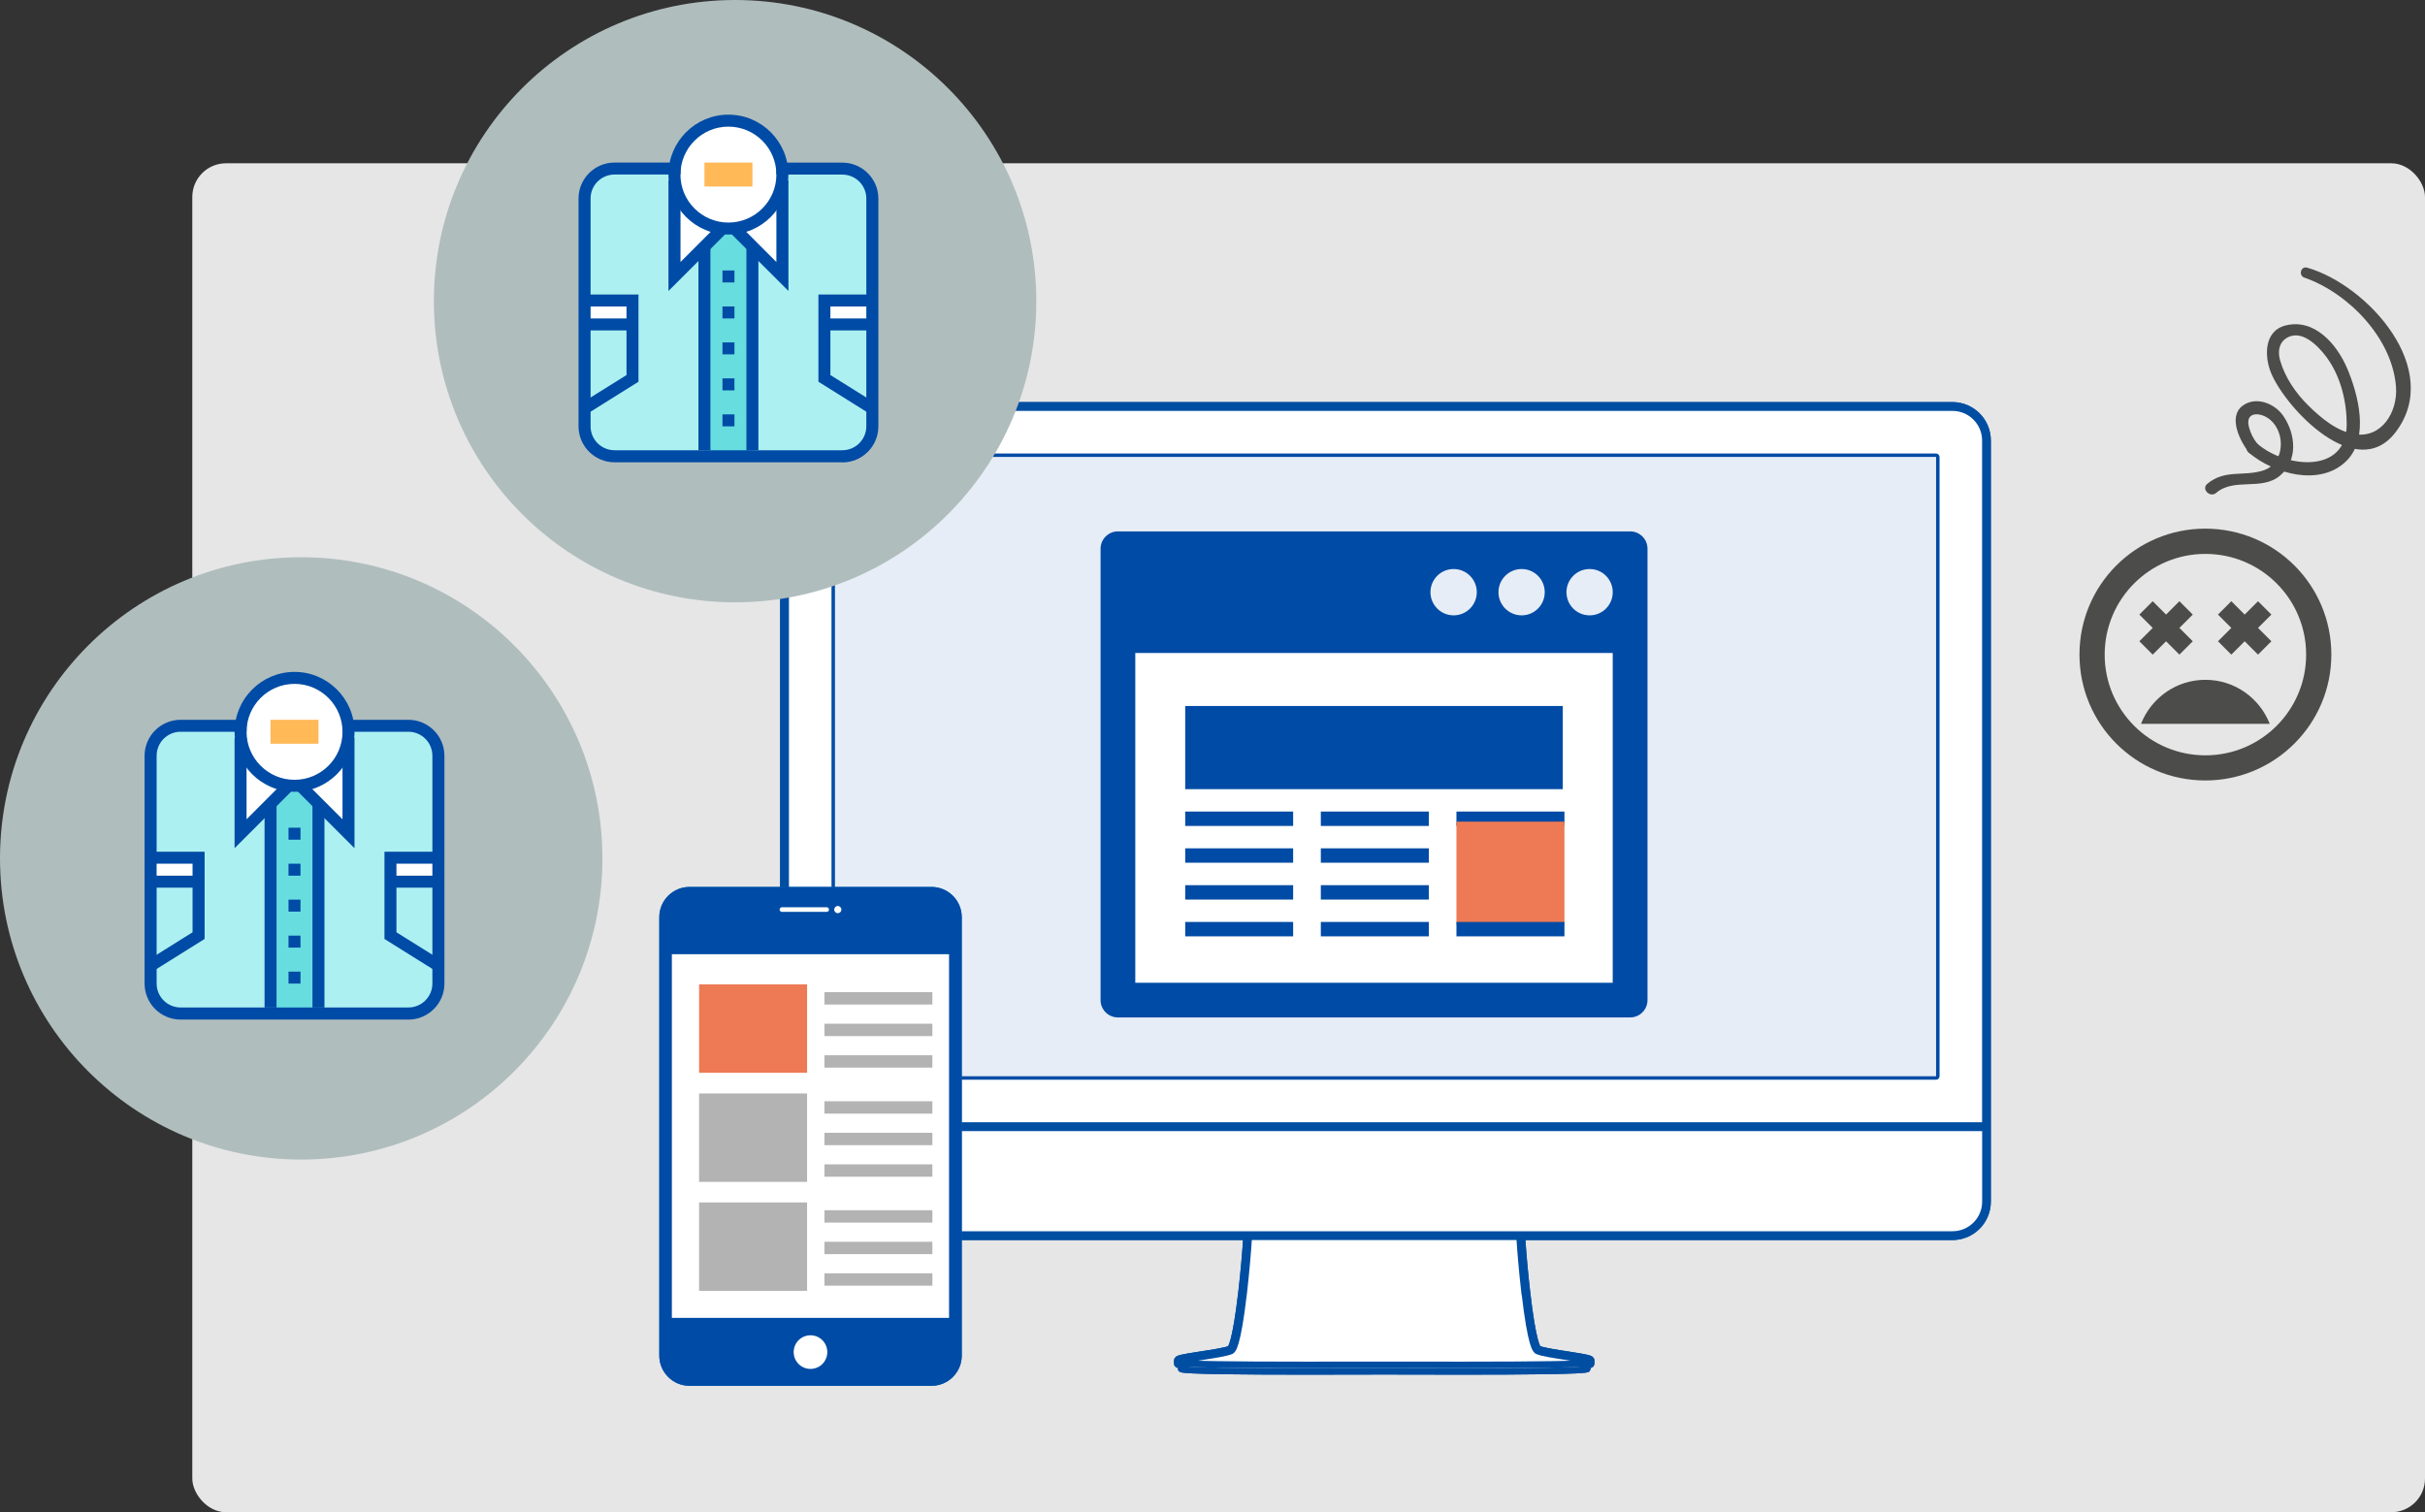
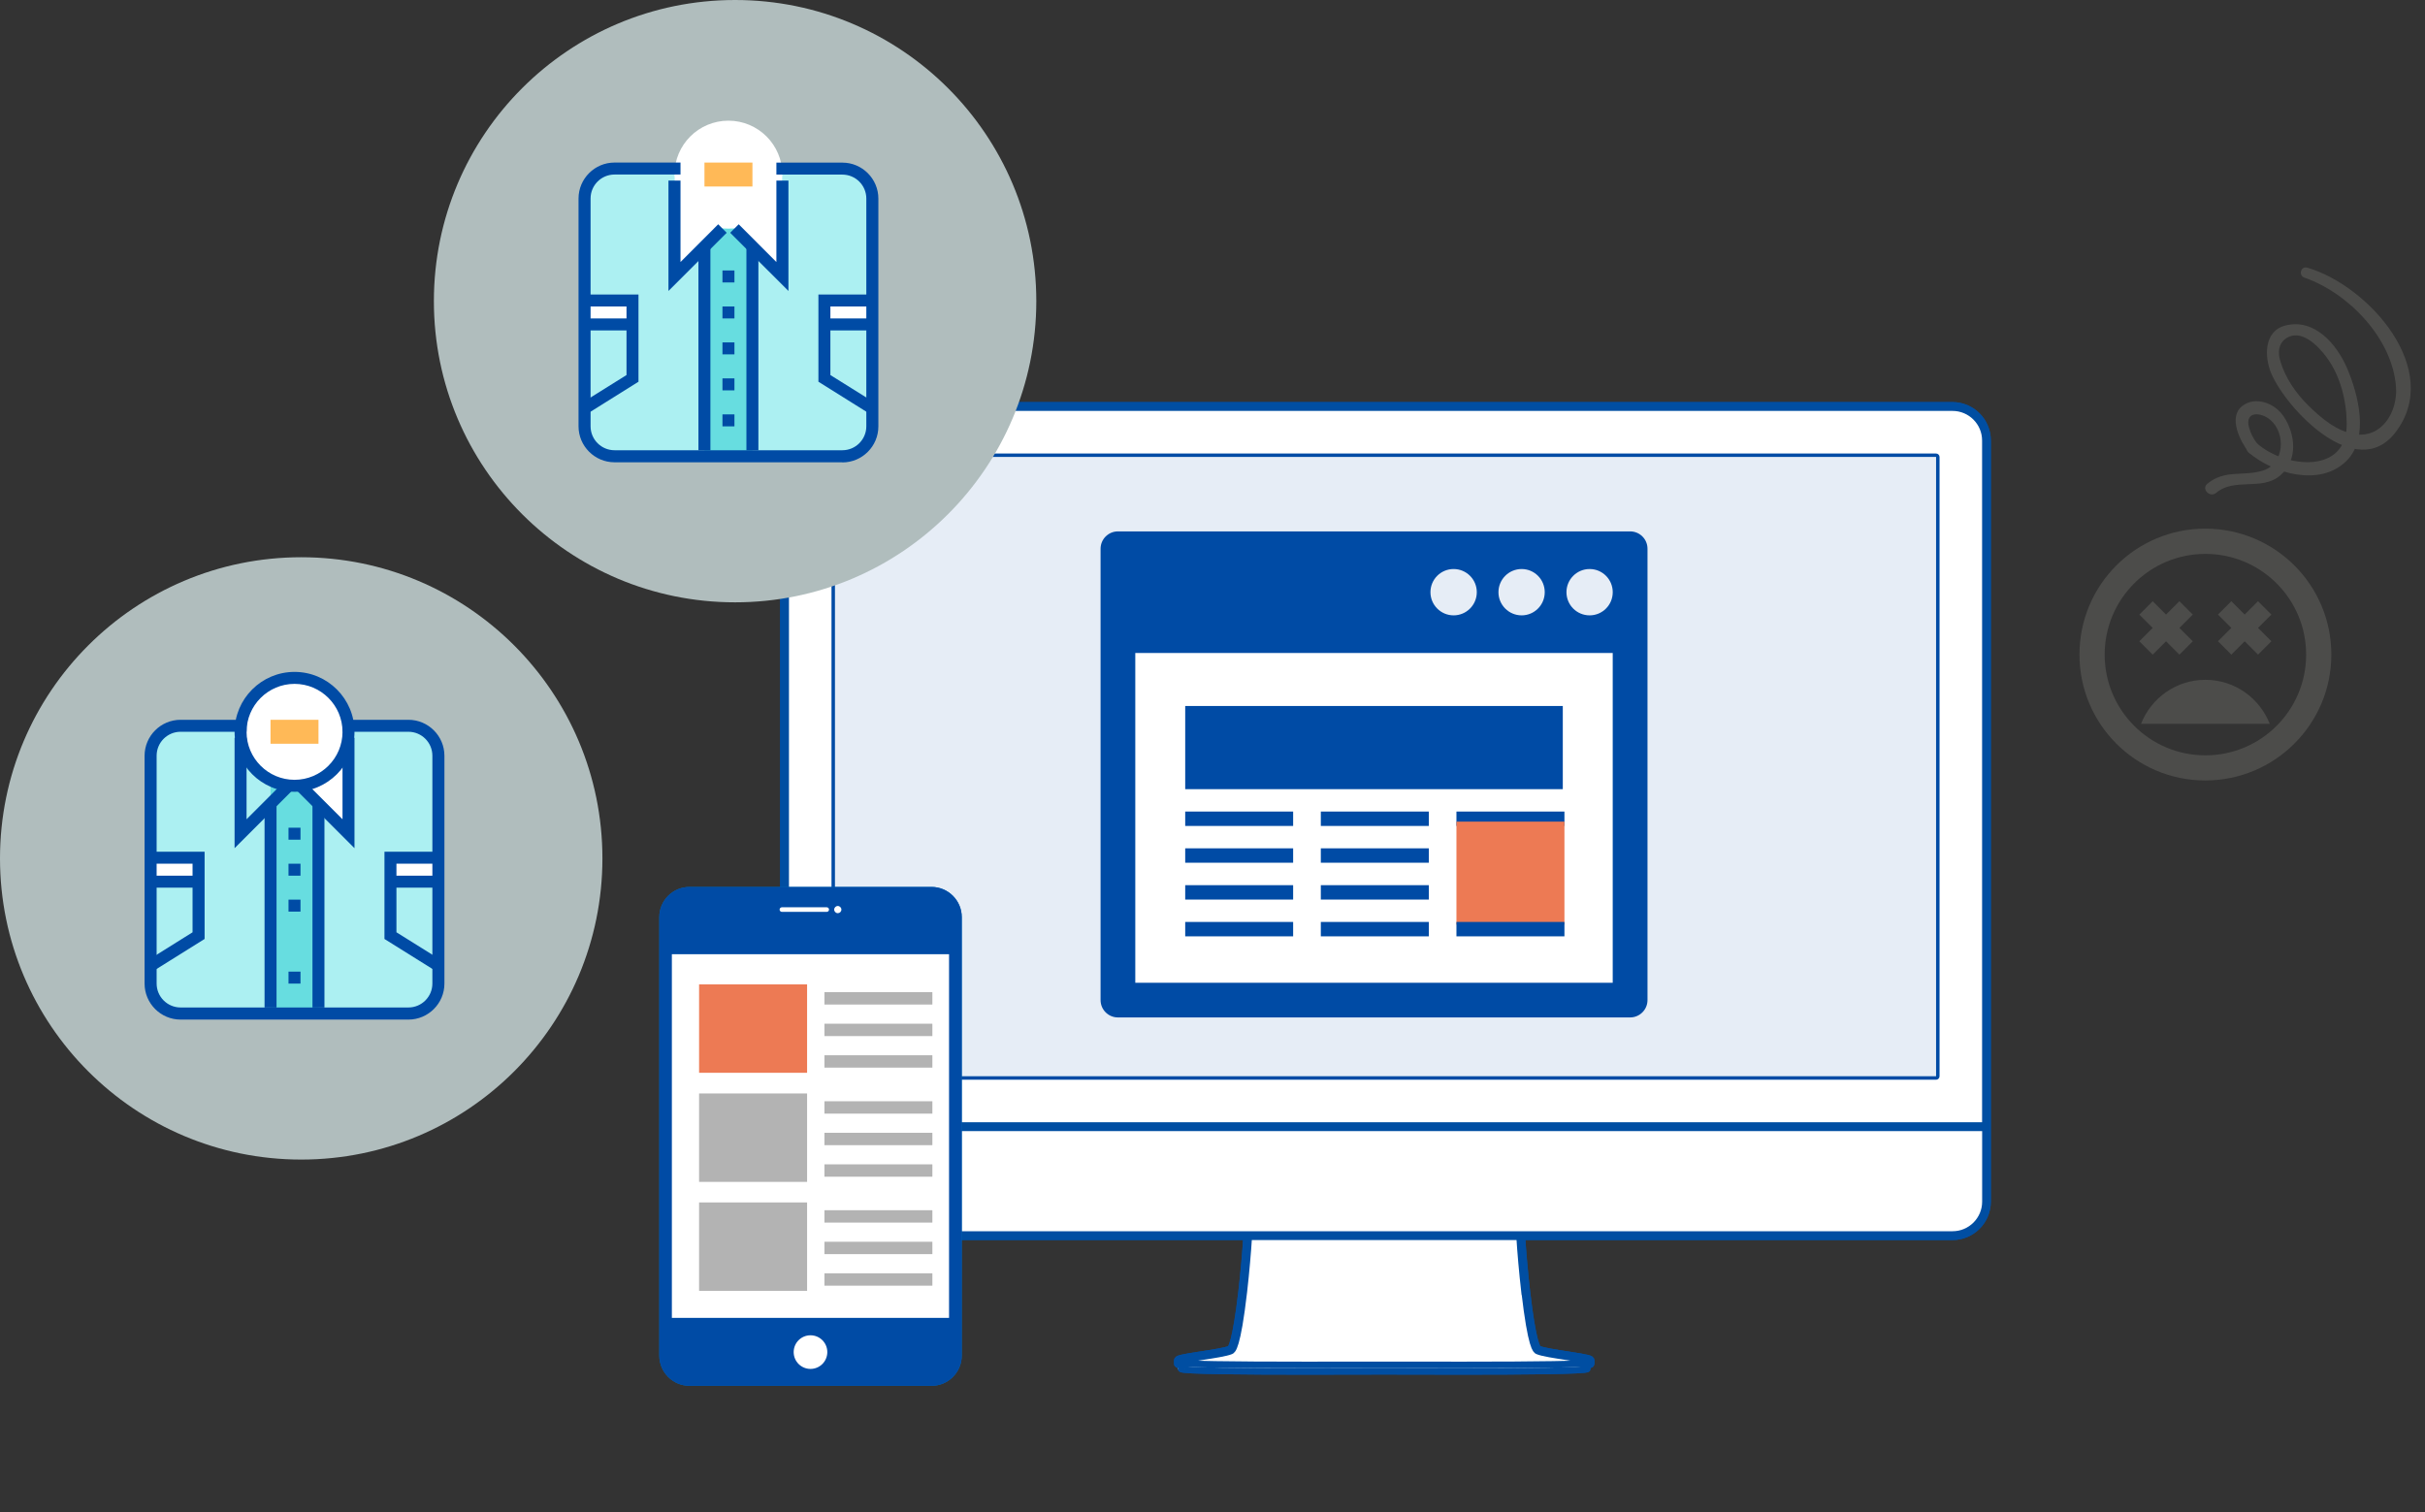
<svg xmlns="http://www.w3.org/2000/svg" id="design" width="370.5" height="231.08" viewBox="0 0 370.5 231.08">
  <rect x="0" y="0" width="370.5" height="231.08" fill="#333333" stroke="none" />
-   <rect x="29.38" y="24.95" width="341.12" height="206.13" rx="5.15" ry="5.15" style="fill: #e6e6e6;" />
  <g>
    <g>
      <g>
        <path d="m298.31,61.55H125.06c-2.97,0-5.37,2.79-5.37,5.76v116.31c0,2.97,2.4,5.47,5.37,5.47h65.39c-.14,2.62-.41,5.35-.75,8.31-.93,8.02-1.65,8.69-1.78,8.75-.66.29-2.62.58-4.39.86-3.17.49-3.56.58-3.56.88v1.27c0,.34,10.37.4,19.54.4,4.64,0,9.15-.01,11.86-.02,2.71,0,6.89.02,11.53.02,9.17,0,19.09-.06,19.09-.4v-.53c.87-.08.87-.17.87-.28v-.45c0-.3-.31-.41-3.48-.9-1.77-.27-3.72-.58-4.38-.87-.14-.06-.82-.71-1.75-8.73-.34-2.96-.58-5.69-.72-8.31h65.77c2.97,0,5.7-2.5,5.7-5.47v-116.31c0-2.97-2.73-5.76-5.7-5.76Z" style="fill: #fff;" />
        <path d="m298.31,61.94H125.06c-2.97,0-5.37,2.41-5.37,5.37v116.31c0,2.97,2.41,5.37,5.37,5.37h65.39c-.14,2.28-.41,5.4-.75,8.36-.93,8.02-1.65,8.72-1.78,8.78-.66.29-2.67.6-4.44.87-3.17.49-3.61.6-3.61.9v.45c0,.11,0,.21.59.28v.53c0,.34,10.13.4,19.29.4,4.64,0,9.03-.02,11.74-.02,2.71,0,7.1.02,11.74.02,9.17,0,19.29-.06,19.29-.4v-.53c.59-.08.59-.17.59-.28v-.45c0-.3-.44-.41-3.61-.9-1.77-.27-3.78-.58-4.44-.87-.14-.06-.86-.76-1.78-8.78-.34-2.96-.61-6.08-.75-8.36h65.77c2.97,0,5.37-2.41,5.37-5.37v-116.31c0-2.97-2.41-5.37-5.37-5.37Z" style="fill: none; stroke: #004ea2; stroke-miterlimit: 10;" />
        <path d="m232.94,197.39c1,8.62,1.74,8.95,1.99,9.06.7.31,2.65.6,4.53.89,1.34.21,3,.46,3.31.62v.28c-.84.22-7.38.33-19.44.33-2.86,0-5.56,0-7.95-.01-1.5,0-2.83,0-3.89,0-1.06,0-2.39,0-3.89,0-2.39,0-5.09.01-7.95.01-12.06,0-18.6-.11-19.44-.33v-.28c.32-.16,1.97-.41,3.31-.62,1.88-.29,3.83-.59,4.53-.89.25-.11.99-.43,1.99-9.06.34-2.97.61-6.11.75-8.4h41.38c.14,2.29.41,5.42.75,8.4Z" style="fill: none; stroke: #004ea2; stroke-miterlimit: 10;" />
        <path d="m303.34,183.62c0,2.77-2.25,5.02-5.02,5.02H125.06c-2.77,0-5.02-2.25-5.02-5.02v-11.28h183.3v11.28Z" style="fill: none; stroke: #004ea2; stroke-miterlimit: 10;" />
        <path d="m120.04,171.99v-104.68c0-2.77,2.25-5.02,5.02-5.02h173.25c2.77,0,5.02,2.25,5.02,5.02v104.68H120.04Z" style="fill: none; stroke: #004ea2; stroke-miterlimit: 10;" />
        <path d="m295.8,69.3H127.57c-.29,0-.53.24-.53.53v94.63c0,.29.24.53.53.53h168.23c.29,0,.53-.24.53-.53v-94.63c0-.29-.24-.53-.53-.53Zm0,95.15H127.57v-94.63h168.23v94.63Z" style="fill: #004ba5;" />
        <rect x="127.57" y="69.82" width="168.23" height="94.63" style="fill: #004ba5; opacity: .1;" />
        <path d="m298.31,61.55H125.06c-2.97,0-5.37,2.79-5.37,5.76v116.31c0,2.97,2.4,5.47,5.37,5.47h65.39c-.14,2.62-.41,5.35-.75,8.31-.93,8.02-1.65,8.69-1.78,8.75-.66.29-2.62.58-4.39.86-3.17.49-3.56.58-3.56.88v1.27c0,.34,10.37.4,19.54.4,4.64,0,9.15-.01,11.86-.02,2.71,0,6.89.02,11.53.02,9.17,0,19.09-.06,19.09-.4v-.53c.87-.08.87-.17.87-.28v-.45c0-.3-.31-.41-3.48-.9-1.77-.27-3.72-.58-4.38-.87-.14-.06-.82-.71-1.75-8.73-.34-2.96-.58-5.69-.72-8.31h65.77c2.97,0,5.7-2.5,5.7-5.47v-116.31c0-2.97-2.73-5.76-5.7-5.76Z" style="fill: #fff;" />
        <path d="m298.31,61.94H125.06c-2.97,0-5.37,2.41-5.37,5.37v116.31c0,2.97,2.41,5.37,5.37,5.37h65.39c-.14,2.28-.41,5.4-.75,8.36-.93,8.02-1.65,8.72-1.78,8.78-.66.29-2.67.6-4.44.87-3.17.49-3.61.6-3.61.9v.45c0,.11,0,.21.59.28v.53c0,.34,10.13.4,19.29.4,4.64,0,9.03-.02,11.74-.02,2.71,0,7.1.02,11.74.02,9.17,0,19.29-.06,19.29-.4v-.53c.59-.08.59-.17.59-.28v-.45c0-.3-.44-.41-3.61-.9-1.77-.27-3.78-.58-4.44-.87-.14-.06-.86-.76-1.78-8.78-.34-2.96-.61-6.08-.75-8.36h65.77c2.97,0,5.37-2.41,5.37-5.37v-116.31c0-2.97-2.41-5.37-5.37-5.37Z" style="fill: none; stroke: #004ea2; stroke-miterlimit: 10;" />
        <path d="m232.94,197.39c1,8.62,1.74,8.95,1.99,9.06.7.31,2.65.6,4.53.89,1.34.21,3,.46,3.31.62v.28c-.84.22-7.38.33-19.44.33-2.86,0-5.56,0-7.95-.01-1.5,0-2.83,0-3.89,0-1.06,0-2.39,0-3.89,0-2.39,0-5.09.01-7.95.01-12.06,0-18.6-.11-19.44-.33v-.28c.32-.16,1.97-.41,3.31-.62,1.88-.29,3.83-.59,4.53-.89.25-.11.99-.43,1.99-9.06.34-2.97.61-6.11.75-8.4h41.38c.14,2.29.41,5.42.75,8.4Z" style="fill: none; stroke: #004ea2; stroke-miterlimit: 10;" />
        <path d="m303.34,183.62c0,2.77-2.25,5.02-5.02,5.02H125.06c-2.77,0-5.02-2.25-5.02-5.02v-11.28h183.3v11.28Z" style="fill: none; stroke: #004ea2; stroke-miterlimit: 10;" />
        <path d="m120.04,171.99v-104.68c0-2.77,2.25-5.02,5.02-5.02h173.25c2.77,0,5.02,2.25,5.02,5.02v104.68H120.04Z" style="fill: none; stroke: #004ea2; stroke-miterlimit: 10;" />
        <path d="m295.8,69.3H127.57c-.29,0-.53.24-.53.53v94.63c0,.29.24.53.53.53h168.23c.29,0,.53-.24.53-.53v-94.63c0-.29-.24-.53-.53-.53Zm0,95.15H127.57v-94.63h168.23v94.63Z" style="fill: #004ba5;" />
        <rect x="127.57" y="69.82" width="168.23" height="94.63" style="fill: #004ba5; opacity: .1;" />
      </g>
      <g>
        <rect x="173.45" y="99.78" width="72.95" height="50.4" style="fill: #fff;" />
        <path d="m249.06,81.2h-78.26c-1.46,0-2.65,1.19-2.65,2.65v68.97c0,1.47,1.19,2.65,2.65,2.65h78.26c1.46,0,2.65-1.19,2.65-2.65v-68.97c0-1.47-1.19-2.65-2.65-2.65Zm-16.58,5.75c1.95,0,3.53,1.58,3.53,3.54s-1.58,3.54-3.53,3.54-3.54-1.58-3.54-3.54,1.59-3.54,3.54-3.54Zm-10.39,0c1.95,0,3.54,1.58,3.54,3.54s-1.59,3.54-3.54,3.54-3.54-1.58-3.54-3.54,1.58-3.54,3.54-3.54Zm24.31,63.23h-72.95v-50.4h72.95v50.4Zm-3.53-56.15c-1.96,0-3.54-1.58-3.54-3.54s1.59-3.54,3.54-3.54,3.53,1.58,3.53,3.54-1.58,3.54-3.53,3.54Z" style="fill: #004ba5;" />
        <rect x="181.08" y="107.88" width="57.69" height="12.71" style="fill: #004ba5;" />
        <g>
          <rect x="181.08" y="124.01" width="16.49" height="2.2" style="fill: #004ba5;" />
          <rect x="181.08" y="129.63" width="16.49" height="2.2" style="fill: #004ba5;" />
          <rect x="181.08" y="135.26" width="16.49" height="2.2" style="fill: #004ba5;" />
          <rect x="181.08" y="140.88" width="16.49" height="2.2" style="fill: #004ba5;" />
        </g>
        <g>
          <rect x="201.8" y="124.01" width="16.5" height="2.2" style="fill: #004ba5;" />
          <rect x="201.8" y="129.63" width="16.5" height="2.2" style="fill: #004ba5;" />
          <rect x="201.8" y="135.26" width="16.5" height="2.2" style="fill: #004ba5;" />
          <rect x="201.8" y="140.88" width="16.5" height="2.2" style="fill: #004ba5;" />
        </g>
        <g>
          <rect x="222.52" y="124.01" width="16.5" height="2.2" style="fill: #004ba5;" />
          <rect x="222.52" y="125.55" width="16.5" height="15.75" style="fill: #ed7a54;" />
          <rect x="222.52" y="140.88" width="16.5" height="2.2" style="fill: #004ba5;" />
        </g>
      </g>
    </g>
    <g>
      <g>
        <g>
          <path d="m105.35,135.53h36.97c2.55,0,4.62,2.07,4.62,4.62v66.99c0,2.55-2.07,4.62-4.62,4.62h-36.97c-2.55,0-4.62-2.07-4.62-4.62v-66.99c0-2.55,2.07-4.62,4.62-4.62Z" style="fill: #006db8;" />
          <path d="m105.35,135.53h36.97c2.55,0,4.62,2.07,4.62,4.62v66.99c0,2.55-2.07,4.62-4.62,4.62h-36.97c-2.55,0-4.62-2.07-4.62-4.62v-66.99c0-2.55,2.07-4.62,4.62-4.62Z" style="fill: #004ba5;" />
        </g>
        <rect x="102.65" y="145.81" width="42.35" height="55.57" style="fill: #fff;" />
        <path d="m128.55,138.99c0,.31-.25.55-.55.55s-.55-.25-.55-.55.25-.55.55-.55.55.25.55.55Z" style="fill: #fff;" />
        <path d="m126.31,139.34h-6.85c-.19,0-.35-.16-.35-.35s.16-.35.35-.35h6.85c.19,0,.35.15.35.35s-.16.35-.35.35Z" style="fill: #fff;" />
        <path d="m123.83,204.04c-1.42,0-2.57,1.15-2.57,2.57s1.15,2.57,2.57,2.57,2.57-1.15,2.57-2.57-1.15-2.57-2.57-2.57Z" style="fill: #fff;" />
      </g>
      <rect x="106.81" y="150.42" width="16.5" height="13.51" style="fill: #ed7a54;" />
      <rect x="125.96" y="151.61" width="16.49" height="1.89" style="fill: #b3b3b3;" />
      <rect x="125.96" y="156.43" width="16.49" height="1.89" style="fill: #b3b3b3;" />
      <rect x="125.96" y="161.25" width="16.49" height="1.89" style="fill: #b3b3b3;" />
      <rect x="106.81" y="167.09" width="16.5" height="13.51" style="fill: #b3b3b3;" />
      <rect x="125.96" y="168.28" width="16.49" height="1.89" style="fill: #b3b3b3;" />
      <rect x="125.96" y="173.1" width="16.49" height="1.89" style="fill: #b3b3b3;" />
      <rect x="125.96" y="177.92" width="16.49" height="1.89" style="fill: #b3b3b3;" />
      <rect x="106.81" y="183.74" width="16.5" height="13.51" style="fill: #b3b3b3;" />
      <rect x="125.96" y="184.93" width="16.49" height="1.89" style="fill: #b3b3b3;" />
      <rect x="125.96" y="189.75" width="16.49" height="1.89" style="fill: #b3b3b3;" />
      <rect x="125.96" y="194.57" width="16.49" height="1.89" style="fill: #b3b3b3;" />
    </g>
  </g>
  <g>
    <circle cx="46.02" cy="131.17" r="46.02" style="fill: #b0bdbd;" />
    <g>
      <path d="m37.67,110.91h-10.08c-2.53,0-4.58,2.05-4.58,4.58v34.81c0,2.53,2.05,4.58,4.58,4.58h34.81c2.53,0,4.58-2.05,4.58-4.58v-34.81c0-2.53-2.05-4.58-4.58-4.58h-24.73Z" style="fill: #acf0f2;" />
      <rect x="59.65" y="131.06" width="7.33" height="3.66" style="fill: #fff;" />
      <rect x="23.01" y="131.06" width="7.33" height="3.66" style="fill: #fff;" />
      <rect x="41.33" y="120.07" width="7.33" height="34.81" style="fill: #67dde0;" />
      <circle cx="45" cy="111.83" r="8.24" style="fill: #fff;" />
-       <polygon points="44.08 120.07 36.75 127.4 36.75 112.74 44.08 120.07" style="fill: #fff;" />
      <polygon points="35.84 129.61 35.84 112.74 37.67 112.74 37.67 125.19 43.43 119.42 44.73 120.72 35.84 129.61" style="fill: #004ba5;" />
      <polygon points="45.91 120.07 53.24 127.4 53.24 112.74 45.91 120.07" style="fill: #fff;" />
      <polygon points="54.16 129.61 45.27 120.72 46.56 119.42 52.33 125.19 52.33 112.74 54.16 112.74 54.16 129.61" style="fill: #004ba5;" />
      <path d="m45,120.99c-5.05,0-9.16-4.11-9.16-9.16s4.11-9.16,9.16-9.16,9.16,4.11,9.16,9.16-4.11,9.16-9.16,9.16Zm0-16.49c-4.04,0-7.33,3.29-7.33,7.33s3.29,7.33,7.33,7.33,7.33-3.29,7.33-7.33-3.29-7.33-7.33-7.33Z" style="fill: #004ba5;" />
      <rect x="40.42" y="122.82" width="1.83" height="31.14" style="fill: #004ba5;" />
      <rect x="47.74" y="122.82" width="1.83" height="31.14" style="fill: #004ba5;" />
      <rect x="44.08" y="126.48" width="1.83" height="1.83" style="fill: #004ba5;" />
      <rect x="44.08" y="131.98" width="1.83" height="1.83" style="fill: #004ba5;" />
      <rect x="44.08" y="137.47" width="1.83" height="1.83" style="fill: #004ba5;" />
-       <rect x="44.08" y="142.97" width="1.83" height="1.83" style="fill: #004ba5;" />
      <rect x="44.08" y="148.47" width="1.83" height="1.83" style="fill: #004ba5;" />
      <rect x="41.33" y="109.99" width="7.33" height="3.66" style="fill: #ffb957;" />
      <g>
        <polygon points="66.5 148.33 58.74 143.48 58.74 130.15 66.98 130.15 66.98 131.98 60.57 131.98 60.57 142.46 67.47 146.77 66.5 148.33" style="fill: #004ba5;" />
        <rect x="59.65" y="133.81" width="7.33" height="1.83" style="fill: #004ba5;" />
      </g>
      <g>
        <polygon points="23.5 148.33 22.53 146.77 29.42 142.46 29.42 131.98 23.01 131.98 23.01 130.15 31.26 130.15 31.26 143.48 23.5 148.33" style="fill: #004ba5;" />
        <rect x="23.01" y="133.81" width="7.33" height="1.83" style="fill: #004ba5;" />
      </g>
      <path d="m62.4,155.8H27.59c-3.03,0-5.5-2.47-5.5-5.5v-34.81c0-3.03,2.47-5.5,5.5-5.5h10.08v1.83h-10.08c-2.02,0-3.66,1.64-3.66,3.66v34.81c0,2.02,1.64,3.66,3.66,3.66h34.81c2.02,0,3.66-1.64,3.66-3.66v-34.81c0-2.02-1.64-3.66-3.66-3.66h-10.08v-1.83h10.08c3.03,0,5.5,2.47,5.5,5.5v34.81c0,3.03-2.47,5.5-5.5,5.5Z" style="fill: #004ba5;" />
    </g>
  </g>
  <g>
    <circle cx="112.31" cy="46.02" r="46.02" style="fill: #b0bdbd;" />
    <g>
      <path d="m103.97,25.76h-10.08c-2.53,0-4.58,2.05-4.58,4.58v34.81c0,2.53,2.05,4.58,4.58,4.58h34.81c2.53,0,4.58-2.05,4.58-4.58V30.34c0-2.53-2.05-4.58-4.58-4.58h-24.73Z" style="fill: #acf0f2;" />
      <rect x="125.95" y="45.91" width="7.33" height="3.66" style="fill: #fff;" />
      <rect x="89.31" y="45.91" width="7.33" height="3.66" style="fill: #fff;" />
      <rect x="107.63" y="34.92" width="7.33" height="34.81" style="fill: #67dde0;" />
      <circle cx="111.29" cy="26.68" r="8.24" style="fill: #fff;" />
      <polygon points="110.38 34.92 103.05 42.25 103.05 27.59 110.38 34.92" style="fill: #fff;" />
      <polygon points="102.13 44.46 102.13 27.59 103.97 27.59 103.97 40.04 109.73 34.27 111.03 35.57 102.13 44.46" style="fill: #004ba5;" />
      <polygon points="112.21 34.92 119.54 42.25 119.54 27.59 112.21 34.92" style="fill: #fff;" />
      <polygon points="120.46 44.46 111.56 35.57 112.86 34.27 118.62 40.04 118.62 27.59 120.46 27.59 120.46 44.46" style="fill: #004ba5;" />
-       <path d="m111.29,35.84c-5.05,0-9.16-4.11-9.16-9.16s4.11-9.16,9.16-9.16,9.16,4.11,9.16,9.16-4.11,9.16-9.16,9.16Zm0-16.49c-4.04,0-7.33,3.29-7.33,7.33s3.29,7.33,7.33,7.33,7.33-3.29,7.33-7.33-3.29-7.33-7.33-7.33Z" style="fill: #004ba5;" />
      <rect x="106.71" y="37.67" width="1.83" height="31.14" style="fill: #004ba5;" />
      <rect x="114.04" y="37.67" width="1.83" height="31.14" style="fill: #004ba5;" />
      <rect x="110.38" y="41.33" width="1.83" height="1.83" style="fill: #004ba5;" />
      <rect x="110.38" y="46.83" width="1.83" height="1.83" style="fill: #004ba5;" />
      <rect x="110.38" y="52.32" width="1.83" height="1.83" style="fill: #004ba5;" />
      <rect x="110.38" y="57.82" width="1.83" height="1.83" style="fill: #004ba5;" />
      <rect x="110.38" y="63.32" width="1.83" height="1.83" style="fill: #004ba5;" />
      <rect x="107.63" y="24.84" width="7.33" height="3.66" style="fill: #ffb957;" />
      <g>
        <polygon points="132.79 63.18 125.04 58.33 125.04 45 133.28 45 133.28 46.83 126.87 46.83 126.87 57.31 133.77 61.62 132.79 63.18" style="fill: #004ba5;" />
        <rect x="125.95" y="48.66" width="7.33" height="1.83" style="fill: #004ba5;" />
      </g>
      <g>
        <polygon points="89.8 63.18 88.82 61.62 95.72 57.31 95.72 46.83 89.31 46.83 89.31 45 97.55 45 97.55 58.33 89.8 63.18" style="fill: #004ba5;" />
        <rect x="89.31" y="48.66" width="7.33" height="1.83" style="fill: #004ba5;" />
      </g>
      <path d="m128.7,70.64h-34.81c-3.03,0-5.5-2.47-5.5-5.5V30.34c0-3.03,2.47-5.5,5.5-5.5h10.08v1.83h-10.08c-2.02,0-3.66,1.64-3.66,3.66v34.81c0,2.02,1.64,3.66,3.66,3.66h34.81c2.02,0,3.66-1.64,3.66-3.66V30.34c0-2.02-1.64-3.66-3.66-3.66h-10.08v-1.83h10.08c3.03,0,5.5,2.47,5.5,5.5v34.81c0,3.03-2.47,5.5-5.5,5.5Z" style="fill: #004ba5;" />
    </g>
  </g>
  <g>
    <path d="m344.88,67.81c-.61-.79-1.01-1.56-1.27-2.52-.67-2.5,1.83-2.35,3.26-1.13,2.41,2.07,2.14,6.66-1.03,7.71-3.06,1.01-5.88-.21-8.6,2.06-.96.8.41,2.19,1.36,1.38,2.79-2.37,6.95-.26,9.76-2.64,2.76-2.34,2.4-6.31.51-9.09-1.34-1.98-4.28-3.1-6.29-1.54-2.21,1.72-.27,5.47.98,7.06.74.94,2.05-.37,1.32-1.3h0Z" style="fill: #4c4c4a;" />
    <path d="m352.07,42.42c6.79,2.37,13.47,9.33,14,16.71.28,3.83-2.2,7.9-6.35,7.21-2.73-.45-5.15-2.51-7.04-4.37-1.92-1.89-3.54-4.25-4.3-6.84-.35-1.18-.3-2.53.76-3.33,2.35-1.75,5.03,1.05,6.28,2.73,2.16,2.89,3.11,6.72,3.12,10.27.03,7.71-9.36,6.73-13.64,3.01-.92-.8-2.28.53-1.35,1.33,3.83,3.27,10.91,5.28,14.94,1.3,3.58-3.54,1.78-10.25.11-14.17-1.59-3.71-4.99-7.64-9.39-6.54-3.38.84-3.27,4.86-2.17,7.4,2.38,5.46,12.97,16.61,18.89,9.01,7.5-9.63-4.14-22.57-13.43-25.24-.99-.28-1.37,1.2-.42,1.53h0Z" style="fill: #4c4c4a;" />
  </g>
  <path d="m336.93,80.78c-10.62,0-19.22,8.6-19.22,19.24s8.6,19.24,19.22,19.24,19.26-8.6,19.26-19.24-8.62-19.24-19.26-19.24Zm.02,34.64c-8.5,0-15.39-6.89-15.39-15.39s6.89-15.39,15.39-15.39,15.39,6.89,15.39,15.39-6.89,15.39-15.39,15.39Zm8.04-23.55l-2.04,2.04-2.04-2.04-2.04,2.04,2.04,2.04-2.04,2.04,2.04,2.04,2.04-2.04,2.04,2.04,2.04-2.04-2.04-2.04,2.04-2.04-2.04-2.04Zm-16.09,8.16l2.04-2.04,2.04,2.04,2.04-2.04-2.04-2.04,2.04-2.04-2.04-2.04-2.04,2.04-2.04-2.04-2.04,2.04,2.04,2.04-2.04,2.04,2.04,2.04Zm8.04,3.85c-4.48,0-8.29,2.81-9.83,6.73h19.67c-1.54-3.93-5.35-6.73-9.83-6.73Z" style="fill: #4c4c4a;" />
</svg>